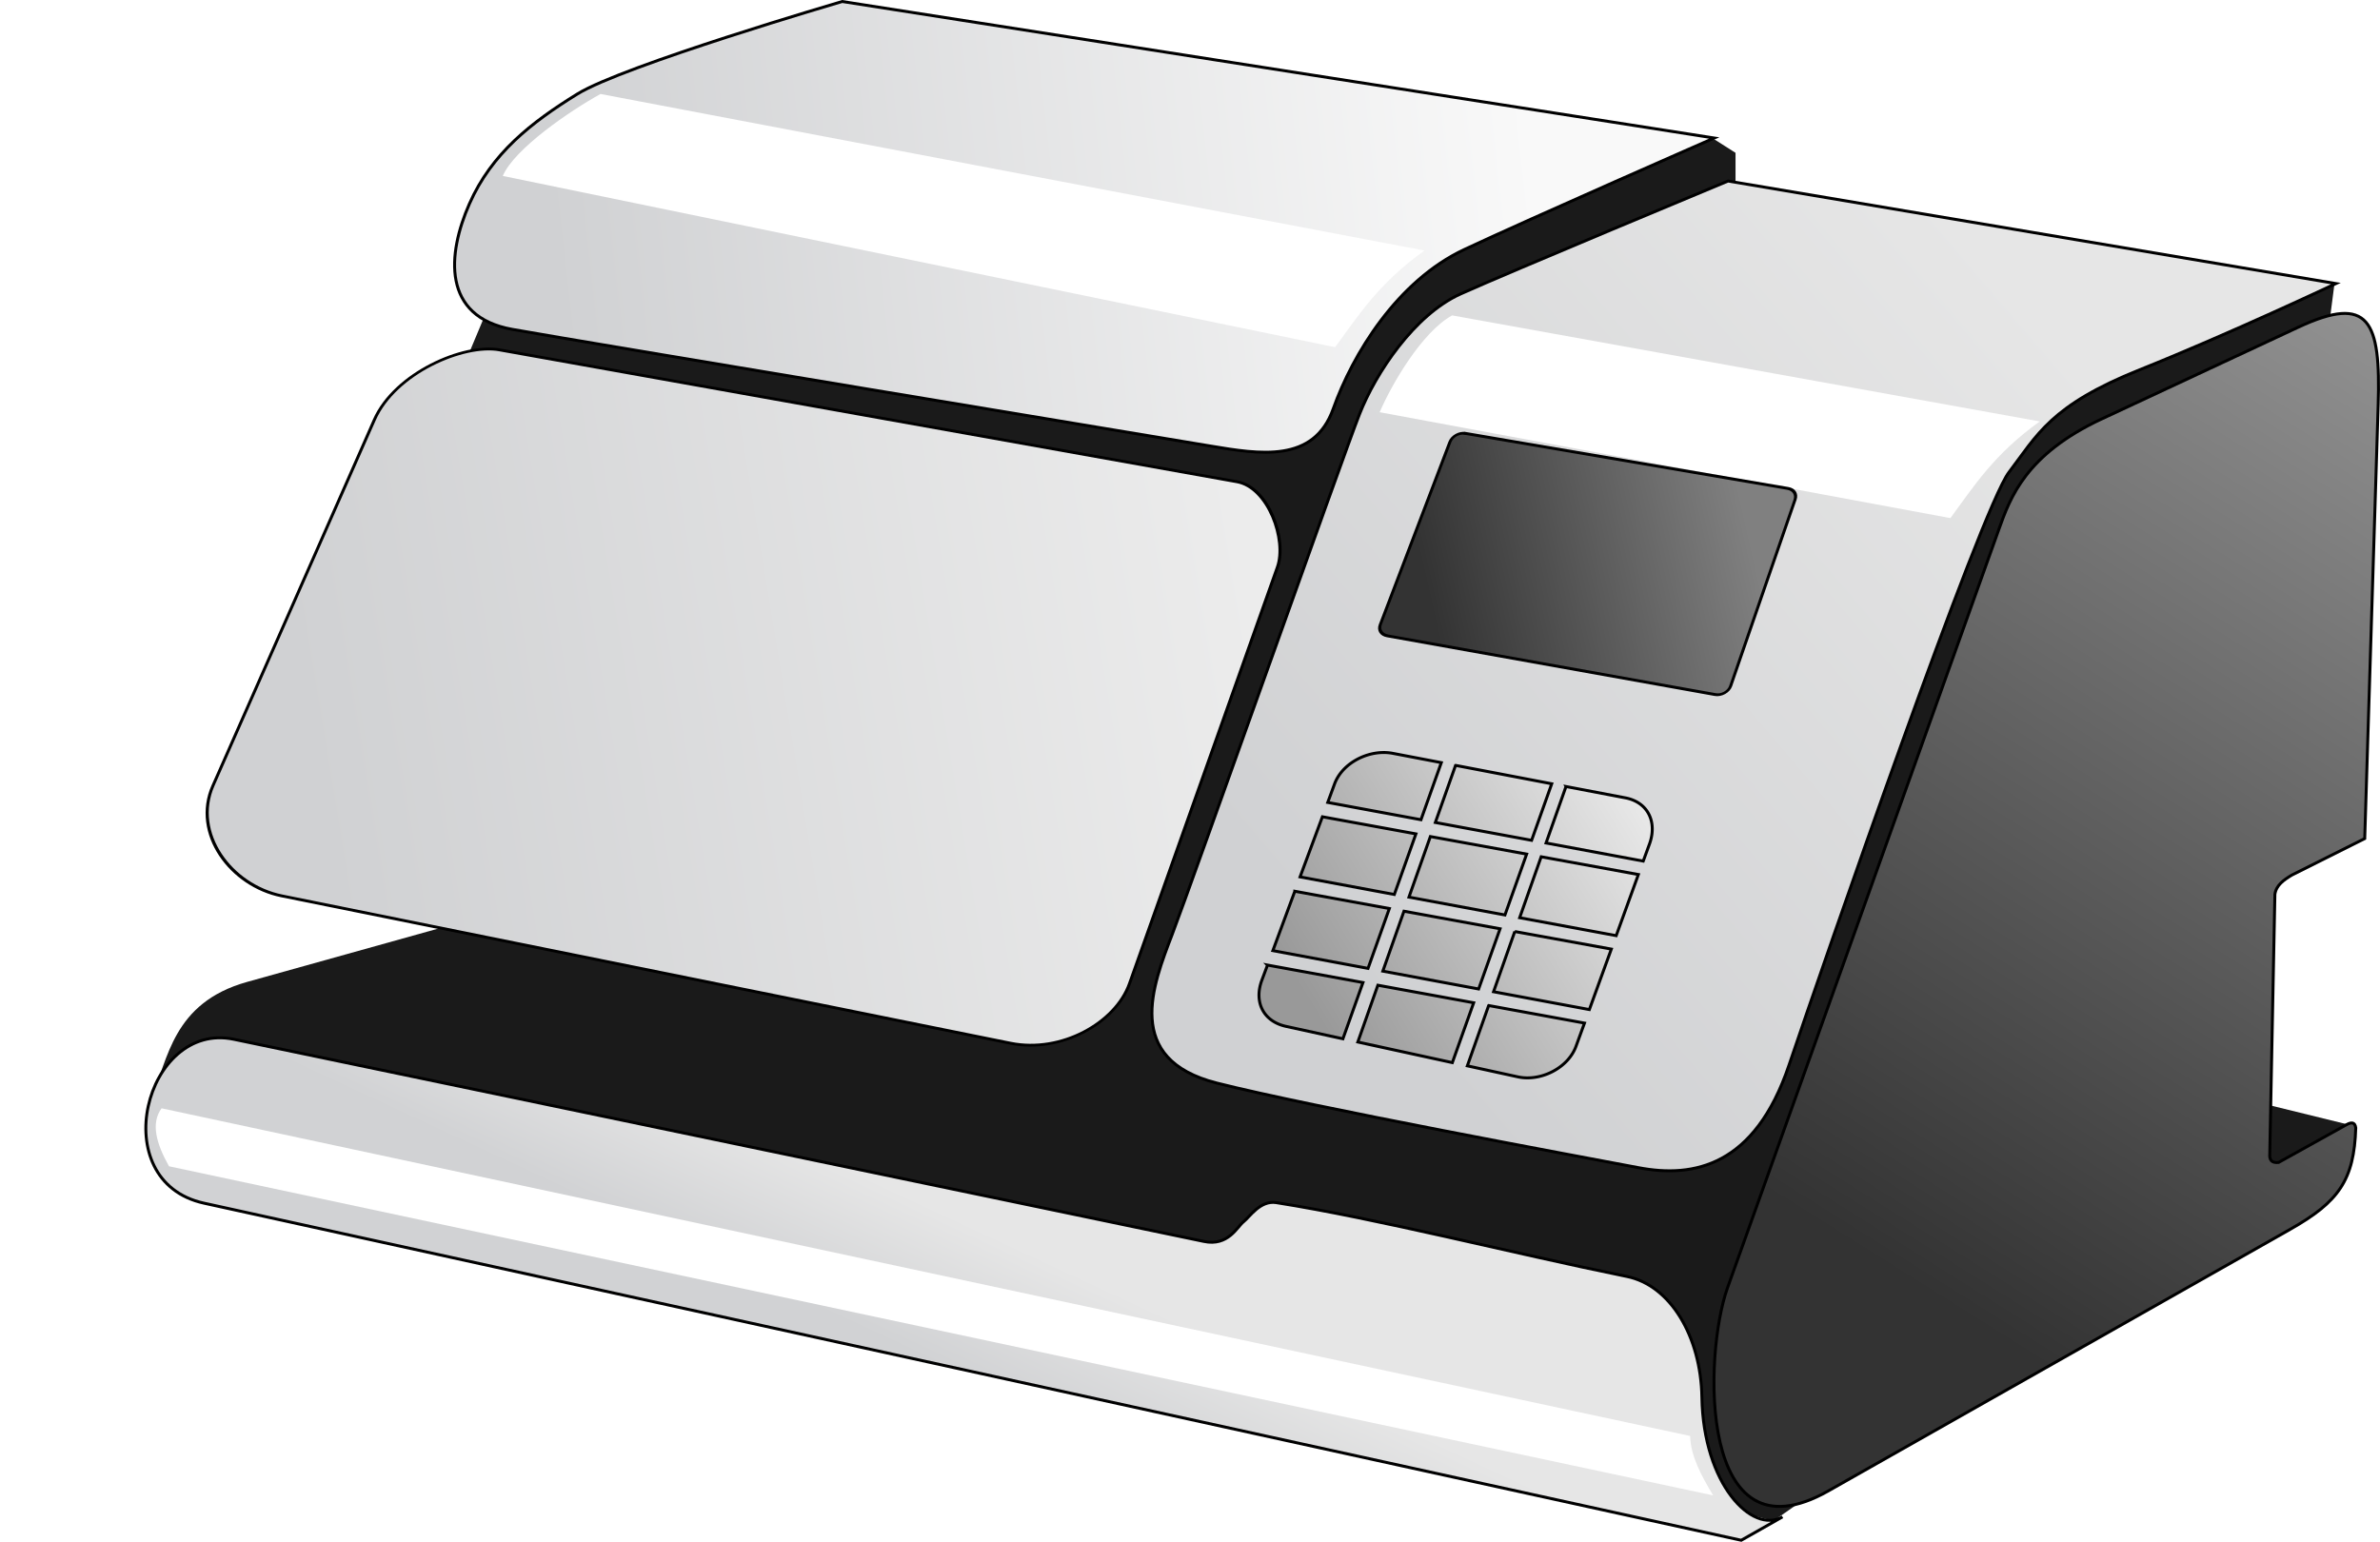
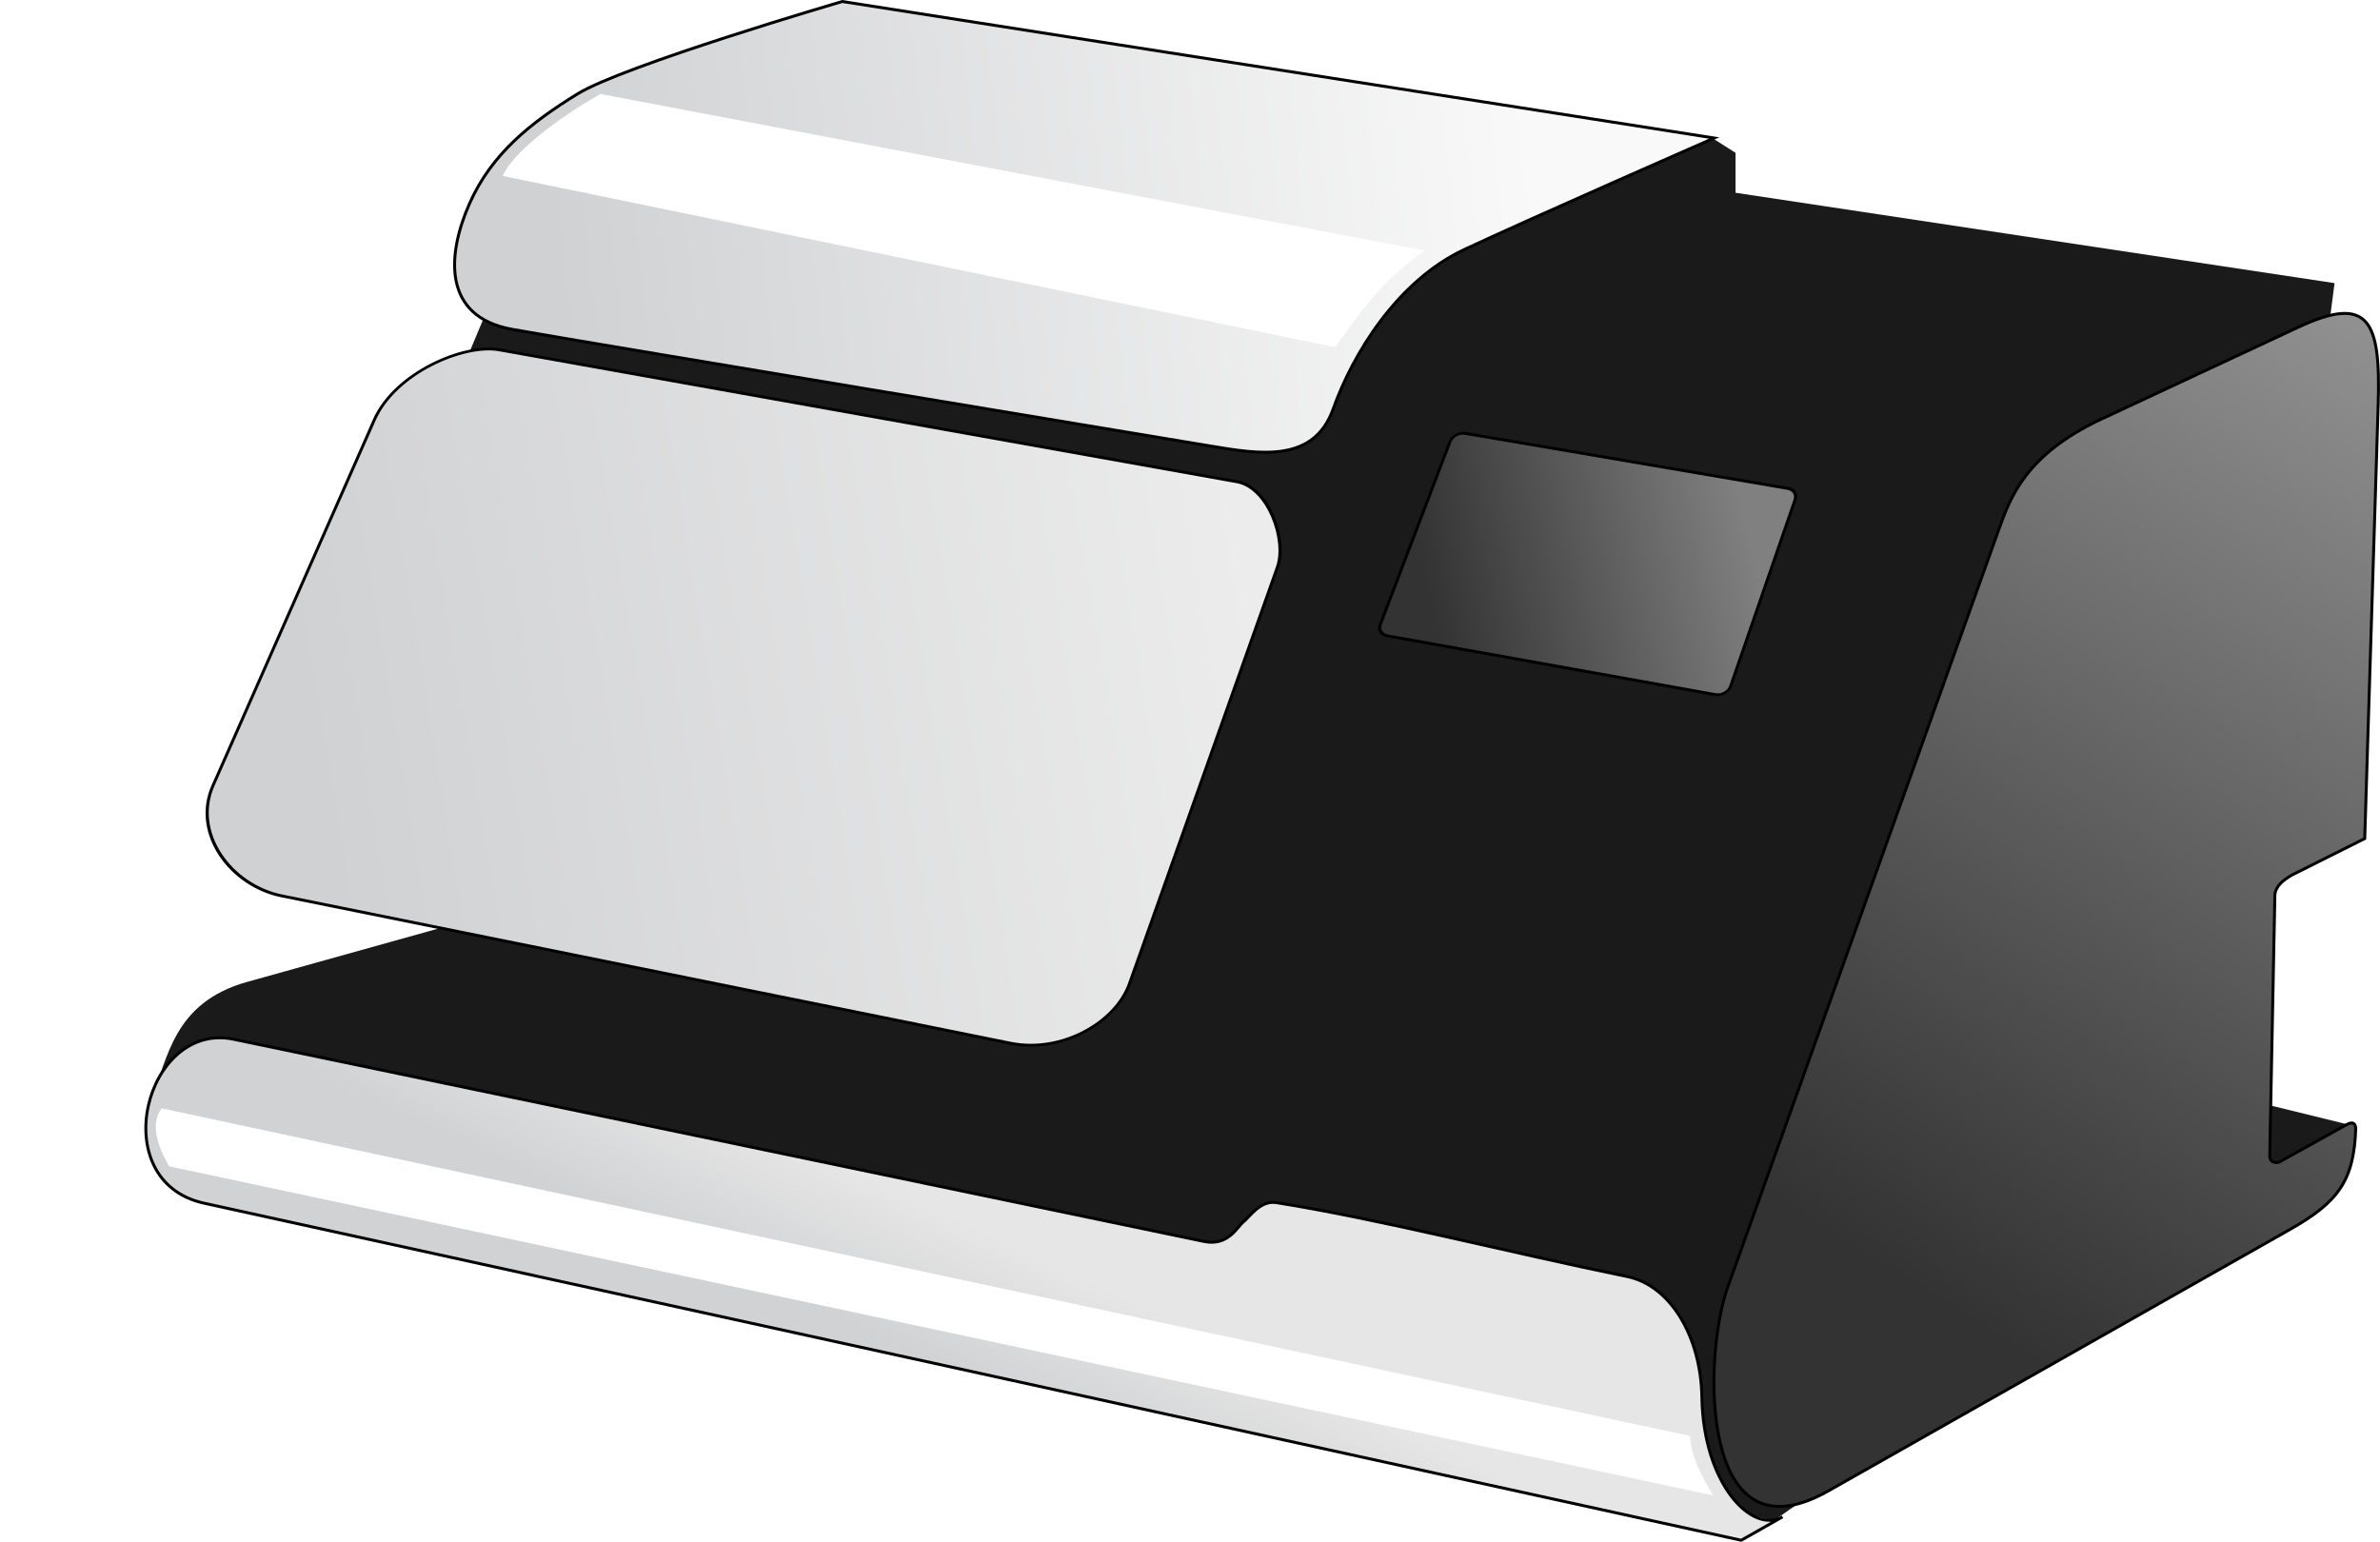
<svg xmlns="http://www.w3.org/2000/svg" viewBox="0 0 808.81 524.05">
  <defs>
    <linearGradient id="c" y2="303.79" gradientUnits="userSpaceOnUse" x2="723.57" y1="634.51" x1="515.71">
      <stop offset="0" stop-color="#333" />
      <stop offset="1" stop-color="#999" />
    </linearGradient>
    <linearGradient id="h" y2="448.54" gradientUnits="userSpaceOnUse" x2="452.8" y1="536.68" x1="308.1">
      <stop offset="0" stop-color="#999" />
      <stop offset="1" stop-color="#fff" />
    </linearGradient>
    <linearGradient id="g" y2="320.5" gradientUnits="userSpaceOnUse" x2="580.28" y1="372.74" x1="493.75">
      <stop offset="0" stop-color="#333" />
      <stop offset="1" stop-color="gray" />
    </linearGradient>
    <linearGradient id="b" y2="304.34" gradientUnits="userSpaceOnUse" x2="421.68" y1="460.02" x1="159.96">
      <stop offset="0" stop-color="#d0d1d3" />
      <stop offset="1" stop-color="#ececec" />
    </linearGradient>
    <linearGradient id="a" y2="245.93" gradientUnits="userSpaceOnUse" x2="384.29" y1="283.08" x1="51.429">
      <stop offset="0" stop-color="#d0d1d3" />
      <stop offset="1" stop-color="#f9f9f9" />
    </linearGradient>
    <linearGradient id="d" y2="310.91" gradientUnits="userSpaceOnUse" x2="563.16" y1="522.03" x1="316.18">
      <stop offset="0" stop-color="#d0d1d3" />
      <stop offset="1" stop-color="#e6e6e6" />
    </linearGradient>
    <linearGradient id="e" y2="605.87" gradientUnits="userSpaceOnUse" x2="178.29" y1="649.31" x1="158.09">
      <stop offset="0" stop-color="#d1d2d4" />
      <stop offset="1" stop-color="#e6e6e6" />
    </linearGradient>
    <filter id="f" height="1.239" width="1.066" y="-.12" x="-.033">
      <feGaussianBlur stdDeviation="4.289" />
    </filter>
    <filter id="i">
      <feGaussianBlur stdDeviation="3.288" />
    </filter>
  </defs>
  <path d="M51.559 372.49c5.613-12.077 6.946-31.64 32.41-38.745l85.822-23.947-10-190.71 12.857-30.714 409.29-41.429 7.857 5v13.571l203.57 30.714-26.429 203.57-7.857 72.857 40.714 10-62.143 40-135 94.286z" fill="#1a1a1a" />
  <path d="M150 197.36s-74.301 21.741-90 31.429C44.301 238.476 30.859 249 23.302 266.128c-7.558 17.128-9.375 38.372 14.556 42.661 23.93 4.289 220.56 36.867 237.29 39.663 16.731 2.797 35.127 5.872 41.712-12.659s21.71-43.433 44.568-54.147c22.857-10.714 84.893-37.889 84.893-37.889z" stroke="#000" fill="url(#a)" transform="translate(136.22 -196.85)" />
  <path d="M159.89 302.46l251.05-17.937c10.625-.76 23.781 15.221 24.5 25.071l11.077 151.83c1.04 14.266-11.8 29.128-29.344 29.97l-250.25 12.022c-17.474.84-37.016-13.392-36.991-31.091l.195-135.88c.025-17.584 17.693-33.128 29.767-33.991z" transform="matrix(.97 .244 -.402 .915 136.22 -196.85)" color="#000" stroke="#000" stroke-width="1.007" fill="url(#b)" />
  <path d="M671.97 334.36c.88-28.387-2.978-37.578-27.147-26.299l-66.73 31.141c-25.909 12.091-31.157 26.761-35.018 37.555-3.861 10.794-84.092 235.07-92.246 257.87-8.154 22.793-9.946 94.03 34.275 68.978l157.02-88.956c16.39-9.286 21.68-16.668 22.231-34.454-.286-2.095-1.596-1.972-3.304-.985l-22.934 12.745c-2.47.254-3.13-.972-2.99-2.853l1.744-88.283c.427-3.075 2.984-4.871 5.753-6.54l24.776-12.41z" stroke="#000" fill="url(#c)" transform="translate(136.22 -196.85)" />
-   <path d="M451.03 258.38s-75.256 31.315-90.914 38.386c-15.657 7.071-28.789 26.769-34.345 40.911-5.556 14.142-57.074 159.6-63.64 176.78-6.566 17.173-16.668 42.426 15.152 50.508 31.82 8.081 124.75 25.254 143.44 28.789 18.688 3.535 39.396-.505 51.013-34.85s65.155-188.9 74.751-201.53c9.596-12.627 14.142-22.728 44.447-34.85s66.67-29.294 66.67-29.294z" stroke="#000" fill="url(#d)" transform="translate(136.22 -196.85)" />
  <path d="M-66.883 605.8c-33.967-7.45-19.927-61.977 10.093-55.713 9.025 1.883 329.65 68.701 329.65 68.701 8.313 1.78 11.374-4.993 13.474-6.63 2.1-1.638 5.696-7.413 11.161-6.55 34.83 5.508 79.264 16.973 119.2 25.114 14.665 2.99 25.094 20.216 25.451 41.1.501 29.369 16.92 46.537 27.397 40.6l-14.029 7.949-522.39-114.57z" stroke="#000" fill="url(#e)" transform="translate(136.22 -196.85)" />
-   <path d="M357.27 304.05c-10.338 5.695-20.682 23.662-24.628 32.908l193.96 35.991c7.99-10.827 14.653-21.576 30.357-32.857z" filter="url(#f)" fill="#fff" transform="translate(136.22 -196.85)" />
  <path d="M479.48 306.26l112.36 5.019c2.169.097 3.773 1.602 3.874 3.643l3.36 67.784c.1 2.042-1.702 3.76-3.875 3.644l-114.54-6.07c-2.172-.116-3.838-1.616-3.874-3.644l-1.177-66.719c-.036-2.027 1.705-3.74 3.874-3.643z" transform="matrix(.992 .125 -.372 .928 136.22 -196.85)" color="#000" stroke="#000" stroke-width="1.017" fill="url(#g)" />
-   <path d="M334.12 452.62c-7.005-.035-14.414 4.212-16.812 10.688l-2.313 6.281 31.688 5.875 6.907-19.406-16.5-3.156a16.276 16.276 0 00-2.97-.281zm24.312 4.375l-6.875 19.406 32.719 6.063 6.84-19.22-32.68-6.25zm37.531 7.188l-6.781 19.188 33.03 6.156 2.126-5.813c2.694-7.418-.467-14.204-8.219-15.688l-20.156-3.844zm-82.781 10.28l-7.594 20.438 32.031 5.97 7.344-20.595-31.781-5.812zm36.688 6.72l-7.281 20.593 32.625 6.063 7.375-20.688-32.72-5.969zm37.656 6.874l-7.313 20.72 32.812 6.093 7.532-20.78-33.031-6.032zm-83.719 11.72l-7.469 20.187 32.344 6.031 7.25-20.344-32.125-5.875zm37.094 6.78l-7.188 20.375 32.562 6.063 7.282-20.469-32.656-5.969zm37.656 6.907l-7.219 20.469 32.562 6.062 7.469-20.562-32.812-5.969zm-84.031 11.406l-1.938 5.187c-2.74 7.401.538 13.978 8.25 15.656l19.312 4.219 6.813-19.125-32.438-5.938zm37.5 6.843l-6.813 19.312 32.125 7 7.25-20.344-32.562-5.968zm37.656 6.907l-7.25 20.5 17.188 3.75c7.712 1.678 17.056-2.988 19.75-10.406l2.875-7.875-32.562-5.97z" color="#000" stroke="#000" fill="url(#h)" transform="translate(136.22 -196.85)" />
  <path d="M67.857 228.79c-10.338 5.695-29.268 18.612-33.214 27.857l282.86 58.21c7.99-10.827 14.653-21.576 30.357-32.857z" filter="url(#f)" fill="#fff" transform="translate(136.22 -196.85)" />
  <path d="M-81.317 573.55l519.47 111.37c.142 6.734 3.78 13.469 7.829 20.203l-524.77-111.87c-4.35-7.736-6.228-14.647-2.526-19.698z" filter="url(#i)" fill="#fff" transform="translate(136.22 -196.85)" />
</svg>